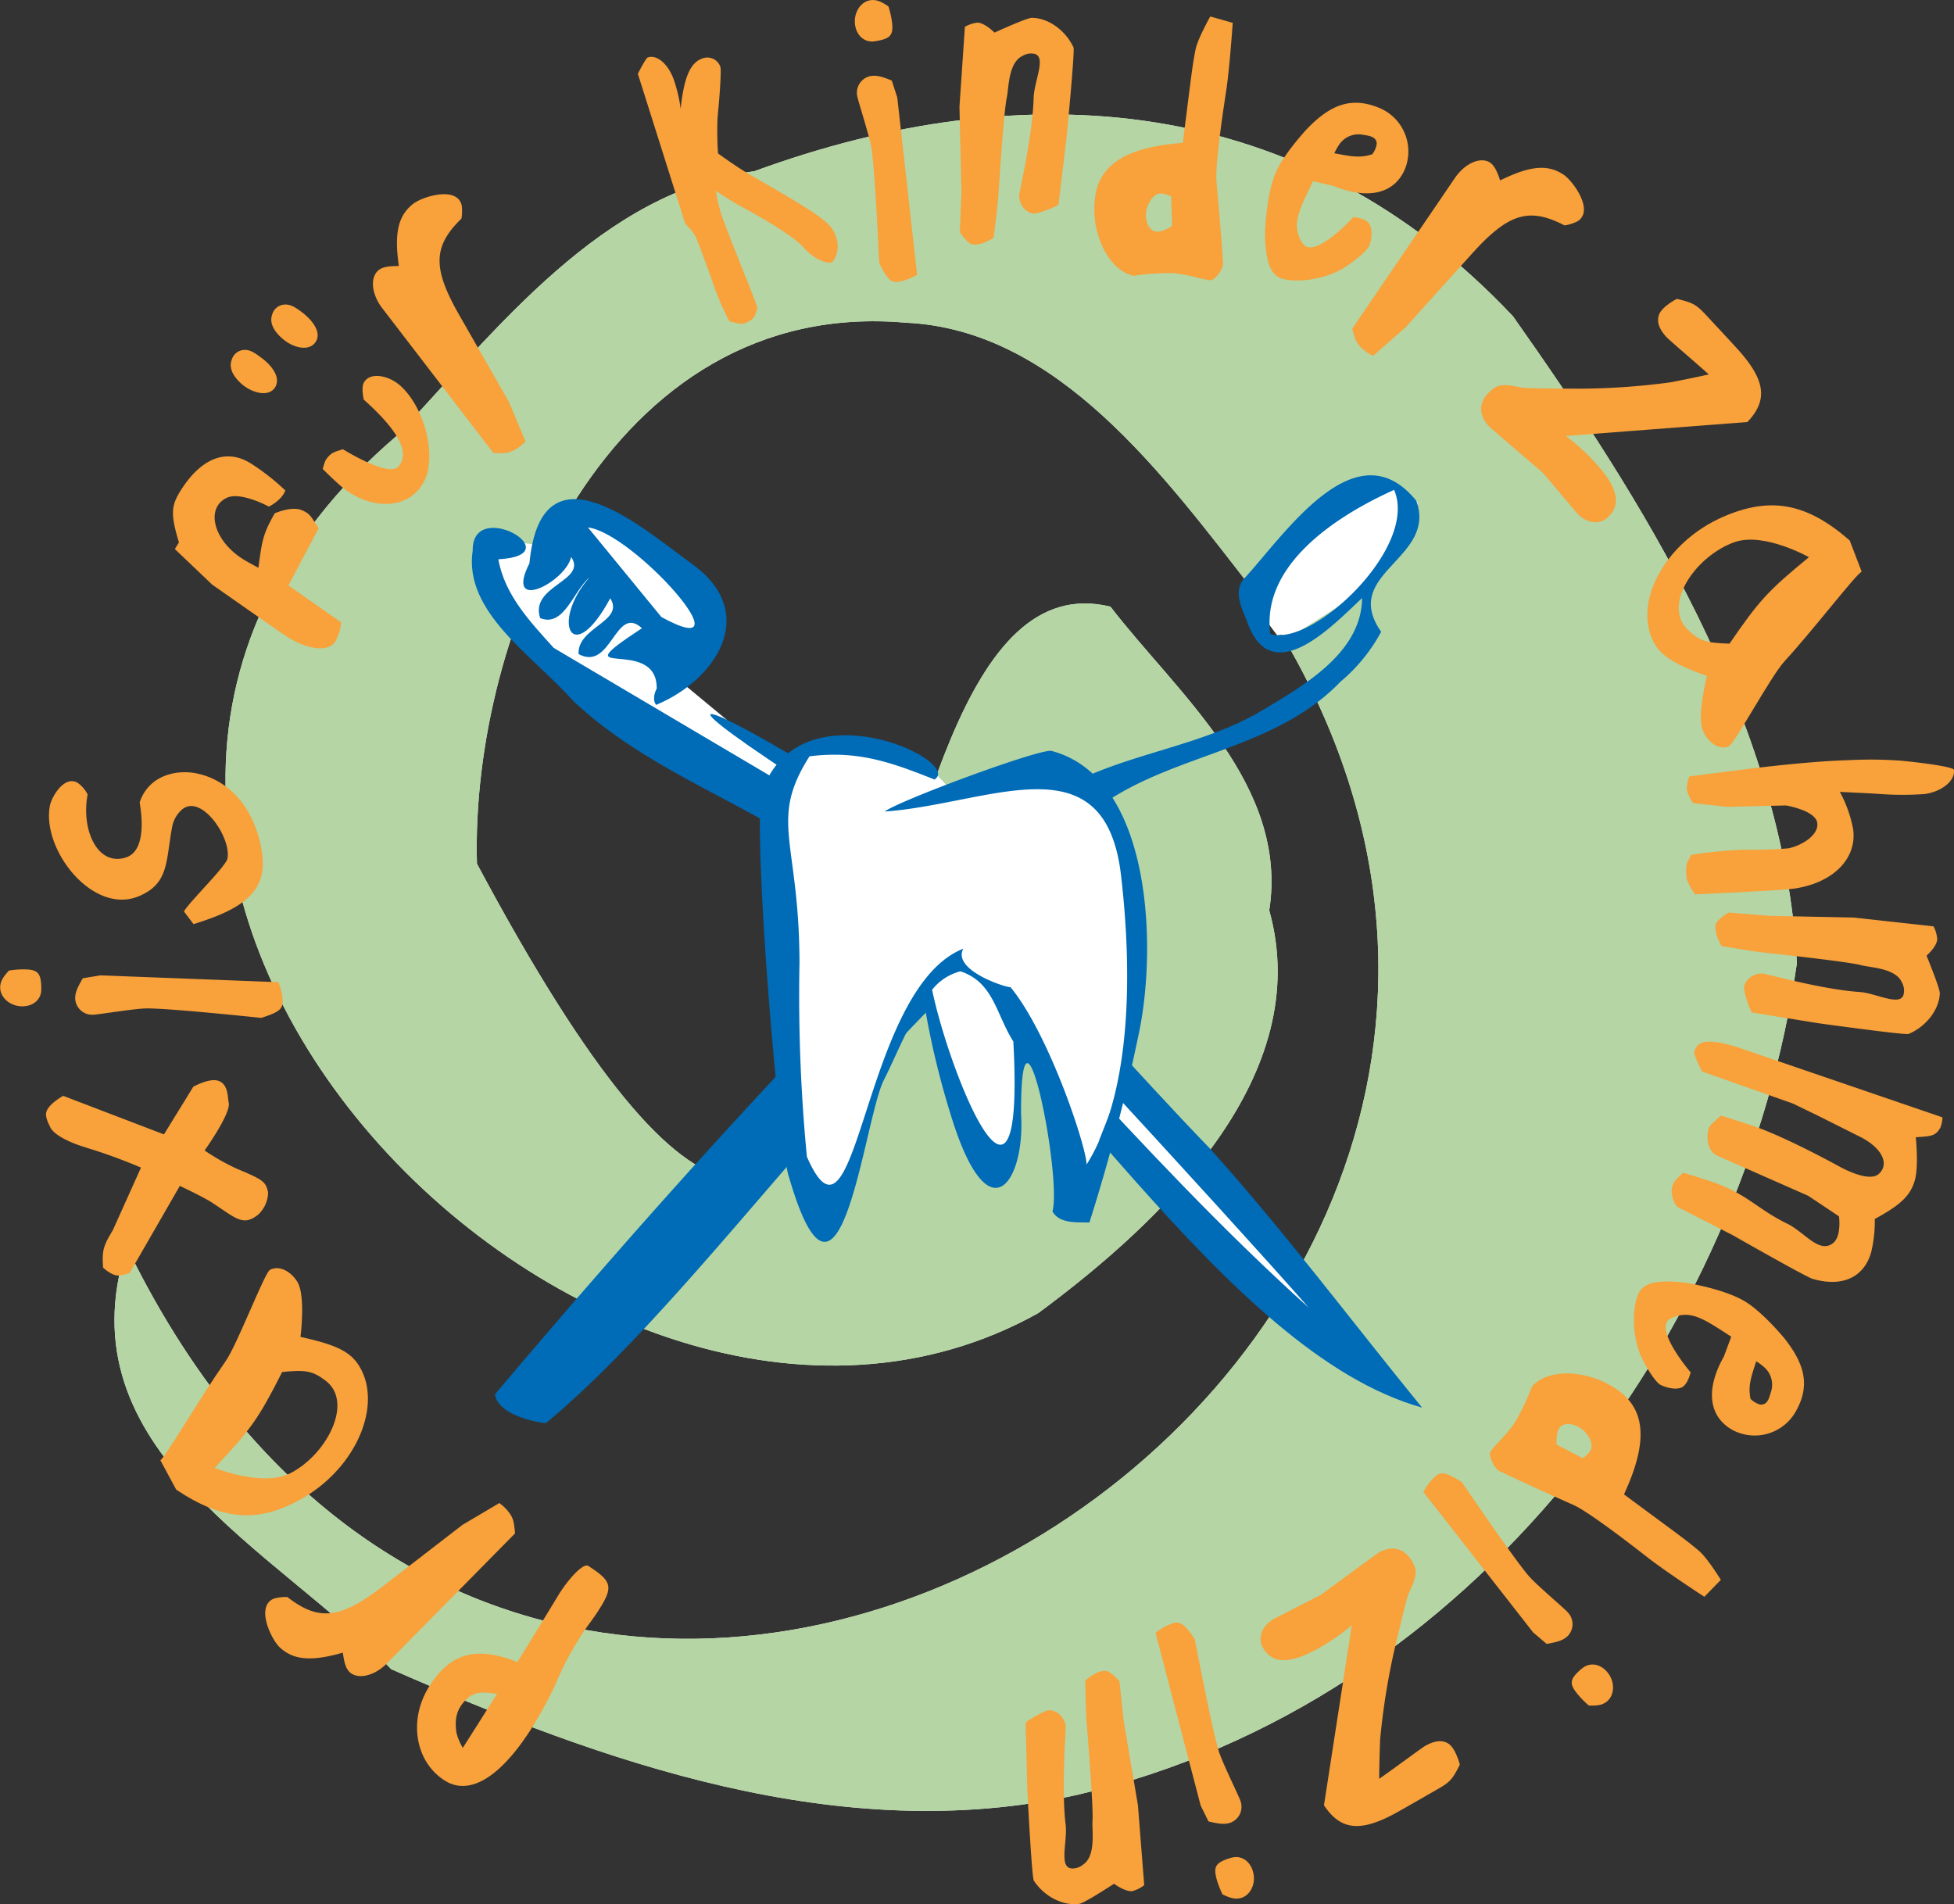
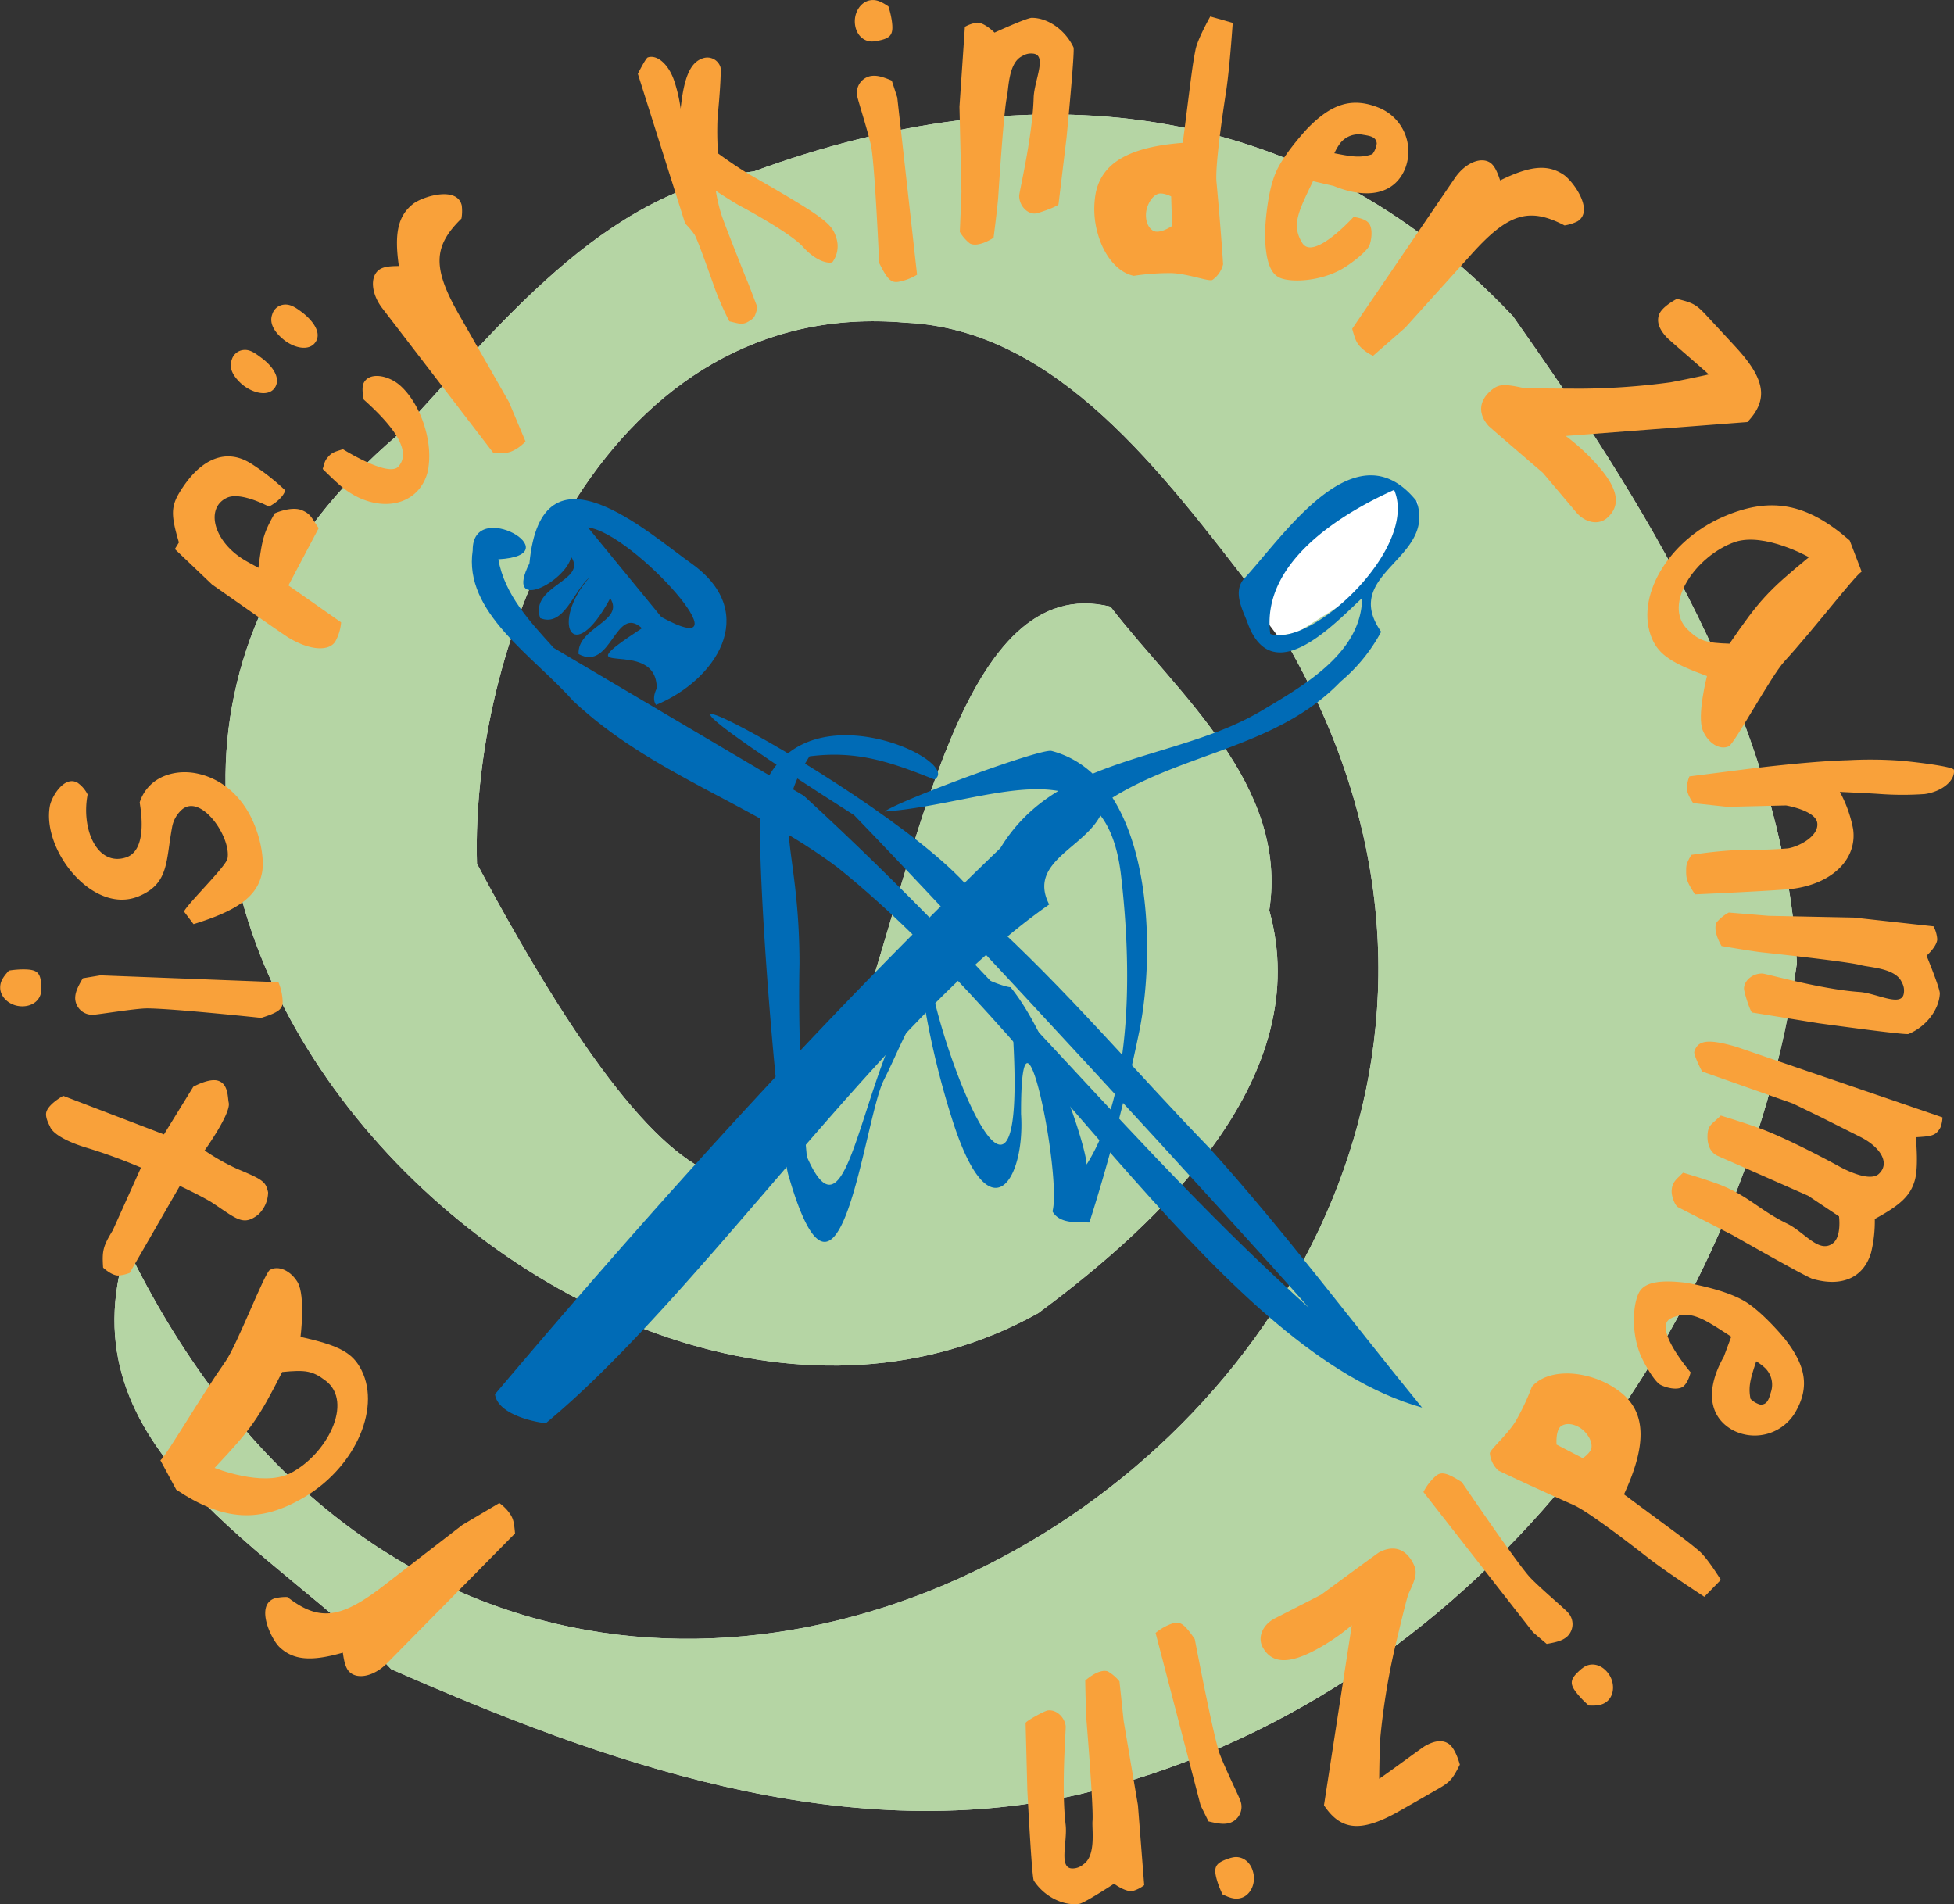
<svg xmlns="http://www.w3.org/2000/svg" viewBox="0 0 529.14 515.63">
  <rect x="0" y="0" width="529.14" height="515.63" fill="#333333" stroke="none" />
  <defs>
    <style>.cls-1{fill:#e1edda;}.cls-2{fill:#b5d5a4;}.cls-3{fill:#fff;}.cls-4{fill:#006bb6;}.cls-5{fill:#f9a13a;}</style>
  </defs>
  <title>kinderzahnarzt-wettingen-logo</title>
  <g id="Logo">
    <path class="cls-1" d="M59.5,357.44C175.76,597,502.84,384.23,365.23,180.54c-25-32.2-53.61-71.47-94.72-73.34-80.44-7.14-118,84-116.17,146.5,125.07,234.26,91.17-89.3,171.55-69.61,17.88,23.27,48.3,48.22,43,82.23,12.48,44.69-28.61,84-62.56,109.08C184.72,443.27-1.3,252.06,132.84,137.63c26.87-28.57,55.43-66.14,96.57-71.44,73.26-26.86,148.35-21.43,205.51,39.3,34,48.23,73.3,109,76.86,175.12-14.29,100-87.54,200.22-194.76,225.21-64.38,14.3-128.73-8.91-185.9-34C100.69,439.71,41.56,412.86,59.5,357.44Z" transform="translate(-25.18 -19.81)" />
    <path class="cls-1" d="M286.57,194.81" transform="translate(-25.18 -19.81)" />
    <path class="cls-2" d="M59.5,357.44C175.76,597,502.84,384.23,365.23,180.54c-25-32.2-53.61-71.47-94.72-73.34-80.44-7.14-118,84-116.17,146.5,125.07,234.26,91.17-89.3,171.55-69.61,17.88,23.27,48.3,48.22,43,82.23,12.48,44.69-28.61,84-62.56,109.08C184.72,443.27-1.3,252.06,132.84,137.63c26.87-28.57,55.43-66.14,96.57-71.44,73.26-26.86,148.35-21.43,205.51,39.3,34,48.23,73.3,109,76.86,175.12-14.29,100-87.54,200.22-194.76,225.21-64.38,14.3-128.73-8.91-185.9-34C100.69,439.71,41.56,412.86,59.5,357.44Z" transform="translate(-25.18 -19.81)" />
-     <path class="cls-2" d="M286.57,194.81" transform="translate(-25.18 -19.81)" />
    <path class="cls-3" d="M376.13,191.3,393,180.63l12.93-17.42s4.49-6.55,2.81-7.77a43,43,0,0,0-6-3L393,152,383.43,157l-6.73,7.29-9,6.75L366,185.14l5.05,6.73Z" transform="translate(-25.18 -19.81)" />
-     <polygon class="cls-3" points="361.63 364.73 335.22 342.26 286.36 290.02 258.83 261.92 234.11 237.78 191.98 208.57 160.52 191.71 138.62 168.12 131.88 150.15 135.25 146.21 148.16 147.91 156.04 140.03 174.57 143.98 188.05 156.32 191.98 168.69 186.37 177.67 184.12 184.42 200.41 197.9 234.11 218.68 254.34 236.65 277.37 263.05 305.45 293.39 337.47 326.53 357.69 351.24 361.63 364.73" />
    <path class="cls-4" d="M242.86,235.3c55.82,51.25,88.59,95.2,136.74,138.64C358.33,349.66,283,267.86,256.46,240.54c-103.49-65.86,31.68,5,35.47,27.21,21.7,19.63,40.48,42,60.73,62.91,20.4,22.63,38.41,46.8,57.61,70.32-53.75-15.09-101.84-101.17-158.36-146.33-22.75-17.1-50.54-25.25-71.56-45.08-10.74-12.17-29.71-23.93-27.16-40.73-.13-14.51,27.13,1.34,6.94,2.42,1.7,9.68,8.68,17,15,24Zm-63-64.66c4.43,6.52-11.32,7.74-8.4,16.55,6.45,2.59,9-7.37,13.33-11-10.56,12-4.74,24.89,5.64,5.64,4,6.24-9,7.83-8.57,15.1,8.94,4.82,9.91-13.65,17.16-7-22.88,15,4.15,1.59,4,16.33-.76,1.4-1.07,3.25-.18,4.44,16-6.61,28.19-24.62,10-38-12.32-8.69-41-34.92-44.29-.36C161.63,186.07,178.4,177.37,179.85,170.63Zm4.54-8c12.36,1.44,44.42,37.65,19.88,24.26Z" transform="translate(-25.18 -19.81)" />
    <path class="cls-4" d="M399.19,190.89a45.93,45.93,0,0,1-11,13.51c-17.5,18.24-44,19.3-63.89,32.8-1.8,11.57-21.56,14.74-15,27.54-45.21,31.58-94.08,105.52-136.27,140.43.19.18-12.92-1.44-13.81-7.8C201.78,347,247.49,296.15,296.08,249.47c15.52-25.61,48-23.32,71.32-37.55,11.47-6.83,26.47-15.6,26.64-30.16C386.63,188.6,369.7,207,363,188.43c-1.07-3-4.07-8.07-1.07-11.76,10.93-11.74,30.36-41.57,46.8-21.22C414.37,171.23,388.05,174.94,399.19,190.89Zm3.51-38.42c-15.54,7-36,20.19-33.53,39C380.38,195.25,409.42,168.08,402.7,152.46Z" transform="translate(-25.18 -19.81)" />
-     <polygon class="cls-3" points="291.78 323.64 303.95 292.82 308.82 258.76 306.39 237.25 303.56 225.89 299.49 217.38 291.38 210.9 282.86 209.68 271.1 210.49 257.31 213.72 252.44 208.45 240.68 203.19 228.93 201.56 220.81 201.56 213.1 206.03 211.48 217.78 211.48 240.49 212.7 267.28 214.31 300.93 218.38 321.62 224.46 331.35 231.36 313.1 237.85 292.41 247.98 271.74 251.23 270.52 252.85 275.79 260.97 298.5 264.2 309.45 271.1 311.06 274.75 309.45 275.15 297.27 277.6 286.74 281.65 289.98 287.74 308.23 291.78 323.64" />
    <path class="cls-4" d="M309.94,223.16c26.88,7.09,28.6,52.22,23.74,76a512,512,0,0,1-13.49,51.7c-3.56-.11-8.05.37-10-3,2.62-9.71-8.63-65.55-8.51-26.38,1.17,17.86-8.55,33.81-18.81.95a228.57,228.57,0,0,1-7.46-31.14c-4.61,6.52-7.35,14-10.89,21-5.44,10.76-11.83,73.82-25.68,26.28-2.49-6.75-9.13-82.48-7.68-103.29,9.55-31,55.25-9.35,47.07-4.38-11.82-4.73-20.92-7.93-33.84-6.28-11.12,17.51-2.76,22.7-2.71,56a456,456,0,0,0,2,52.41c13.84,31.72,14.79-45.43,42.36-56.32-3.09,5.79,11.47,10.54,12.78,10.42,11.58,14,22.82,50.27,20.23,48.62,13.36-20.48,12.41-55.73,9.7-78.91-4.33-37.11-35.61-19.29-64-17.27C268.72,236.57,307,222.39,309.94,223.16Zm-24.69,59.68a14.26,14.26,0,0,0-7.66,5c4.74,22.83,25.21,73.6,22,14C294.88,294.43,294.27,285.81,285.26,282.84Z" transform="translate(-25.18 -19.81)" />
-     <path class="cls-5" d="M165.29,469.9c4.17-6.69,11.39-18.61,11.39-18.61,3.11-4.82,6.63-8.2,7.79-7.45,6.58,4.25,6.88,5.72,2.65,12.28-1.62,2.51-3.22,4.39-5.08,7.38a84.81,84.81,0,0,0-6.64,12.84,111.55,111.55,0,0,1-6.6,12c-8.43,13.05-16.69,17.83-23.27,13.58-8.07-5.21-9.79-16.62-4-25.62S154.31,465.54,165.29,469.9ZM148.78,489a15.23,15.23,0,0,0,1.73,4.12l9.27-14.6c-4.27-.66-6.5-.73-9.06,2.26C148.55,483.32,148.36,485.93,148.78,489Z" transform="translate(-25.18 -19.81)" />
    <path class="cls-5" d="M103,452.28c8.58,6.65,14.41,6,26.32-3.27l21.08-16.26,10-5.92a12.46,12.46,0,0,1,2.19,2c1.55,1.91,1.75,2.74,2.06,6.22l-34.82,35.32c-3.33,3.28-7.73,4.35-10,2.21-.9-.87-1.42-2.32-1.81-5.24-8.68,2.49-13.45,2-17.16-1.51-2.28-2.19-6.58-11.2-1.43-13.15A12,12,0,0,1,103,452.28Z" transform="translate(-25.18 -19.81)" />
    <path class="cls-5" d="M105.75,367c2.22,3.73.81,14.83.81,14.83,9.85,2.18,13.64,4.06,16,8.08,6.16,10.35-.76,26.87-14.9,35.29-12,7.12-21.9,6.6-34.76-2l-4.28-7.94c1.77-1.51,10.78-17.06,17.63-26.8,3.1-4.37,10.54-23.89,12-24.75C100.57,362.38,103.86,363.87,105.75,367ZM83.29,417.31s12.79,5.18,20.33,1.54c10-5,17.5-19.38,9.67-25.21-3.53-2.65-5.39-2.92-11.7-2.3C95.2,403.95,93.18,406.83,83.29,417.31Z" transform="translate(-25.18 -19.81)" />
    <path class="cls-5" d="M69.58,327l7.94-12.9s4.53-2.56,6.95-1.55c2.58,1,2.34,4.54,2.65,5.88.64,2.89-6.53,12.92-6.53,12.92a59.31,59.31,0,0,0,8.71,4.94c7.19,3,7.84,3.51,8.48,6.4a8.41,8.41,0,0,1-2.72,6.07c-4.14,3.22-5.88,1-12.77-3.49-1.9-1.13-4.73-2.58-8.41-4.33L60.31,364.5a10.18,10.18,0,0,1-3.21.72c-1.82-.07-4-2.14-4-2.14-.32-4.58,0-5.81,2.61-10.09l7.65-17a145.71,145.71,0,0,0-14.68-5.36c-5.8-1.74-9.43-4-10-5.86,0,0-1.26-2.15-1-3.61.42-2.32,4.62-4.6,4.62-4.6Z" transform="translate(-25.18 -19.81)" />
    <path class="cls-5" d="M36.36,287.78c0,2.63-2.14,4.54-5.13,4.54-3.37,0-6-2.44-6-5.07,0-1.45.54-2.63,2.37-4.61a24.45,24.45,0,0,1,3.9-.33C35.52,282.32,36.36,283.24,36.36,287.78Zm64.21-2a14.7,14.7,0,0,1,1.15,5.33c0,2-1.22,2.9-5.82,4.34,0,0-24.19-2.57-30.92-2.57-3.14,0-13.39,1.71-14.54,1.71a4.6,4.6,0,0,1-4.9-4.41c0-1.45.46-2.76,2.07-5.46l4.75-.79Z" transform="translate(-25.18 -19.81)" />
    <path class="cls-5" d="M94.47,244.17c1.56,4.17,2.23,8.92,1.68,11.89-1.19,6.41-6.51,10.3-18.56,14L75,266.64c1.12-2.27,11.38-12.21,11.78-14.34,1.07-5.76-7.14-17.66-12.32-13.27a8.29,8.29,0,0,0-2.68,4.79c-1.72,9.25-.81,15.25-9,18.68-12.41,5.19-26.32-12.53-24.1-24.43.47-2.52,3.88-8.32,7.48-6.31a8.59,8.59,0,0,1,2.75,3.19C47.1,244.39,51.52,254.52,59.3,252c6.38-2.09,3.66-14.65,3.71-14.91a11.23,11.23,0,0,1,2.71-4.52c2.9-3,7.72-4.25,12.46-3.37C85.56,230.59,91.54,236.06,94.47,244.17Z" transform="translate(-25.18 -19.81)" />
    <path class="cls-5" d="M102.44,152.62C101.51,155.29,98,157,98,157s-7.47-4.06-11.25-2.45c-6,2.63-3.93,11.65,4.41,16.78,1.3.8,2.74,1.53,4,2.24,1-7.95,1.47-9.53,4.41-14.75,0,0,4.62-2.1,7.5-.79,2.32,1,2.5,2.08,4.41,4.8l-8.2,15.51,14.27,10a12.83,12.83,0,0,1-1.55,5.15c-1.76,2.86-7.14,2.4-12.81-1.09-1.76-1.08-20.58-14.3-20.58-14.3l-10.08-9.61,1.1-1.79c-2.2-7.38-2.17-9.76.28-13.74,5.59-9.08,12.48-11.8,19.12-7.7A61.13,61.13,0,0,1,102.44,152.62Z" transform="translate(-25.18 -19.81)" />
    <path class="cls-5" d="M99.67,124.7c-1.7,2.71-6.13,1.59-9-.86-2.17-1.94-3.63-4.21-2.74-6.59a3.68,3.68,0,0,1,2.73-2.6c1.91-.42,3.35.61,5.08,1.89C98.71,118.64,101.33,122,99.67,124.7Zm11-12.33c-1.75,2.76-6.18,1.63-9-.86-2.21-1.89-3.63-4.21-2.78-6.54a3.68,3.68,0,0,1,2.73-2.6c1.91-.41,3.4.56,5.13,1.84C109.66,106.36,112.38,109.75,110.67,112.37Zm30.57,33.79a11.78,11.78,0,0,1-2.83,6.39c-4.95,5.55-14.31,4.78-21.4-1.53-1.37-1.22-2.87-2.65-4.44-4.22.49-1.59.51-2.19,1.39-3.17,1.13-1.38,2.06-1.51,4.09-2.17,0,0,12.3,7.71,15,4.71,3.29-3.68.06-9.73-9.36-18.14,0,0-.69-2.91-.08-4.39,1.48-3.27,6.8-2.22,9.94.58C138.85,128.94,142.3,138.64,141.23,146.16Z" transform="translate(-25.18 -19.81)" />
    <path class="cls-5" d="M150.14,79c-7.76,7.59-7.91,13.46-.37,26.52L163,128.67l4.49,10.69a12.47,12.47,0,0,1-2.28,1.9c-2.1,1.27-3,1.36-6.44,1.19l-30.2-39.34c-2.79-3.75-3.25-8.26-.82-10.18,1-.77,2.49-1.09,5.44-1.08C131.9,82.91,133,78.24,137,75.06c2.48-2,12-5,13.22.39A12,12,0,0,1,150.14,79Z" transform="translate(-25.18 -19.81)" />
    <path class="cls-5" d="M250.67,90.71c-.38.53-4,.44-8-4-1.79-2.07-7.24-5.75-16-10.57-1.75-.87-4.37-2.51-7.64-4.65a46.4,46.4,0,0,0,1.48,6.36c.75,2.25,3,8,6.64,17.15.79,1.76,1.74,4.42,3.15,8.07-.73,2.82-1,2.9-2.36,3.76-1.71,1.13-3,.49-5.25,0a83.33,83.33,0,0,1-3.76-8.43c-3.22-9.09-5.11-14.19-5.67-15.05a20.8,20.8,0,0,0-2.53-3L197.91,39.8s2.13-4.25,2.69-4.44c2.56-.85,5.69,1.91,7.18,6.41a41,41,0,0,1,1.72,7.49c.9-8.6,2.64-12.56,6-13.66A3.72,3.72,0,0,1,220.28,38c.19.58,0,5.74-.78,13.56a86.92,86.92,0,0,0,.12,9.79c3.65,2.66,6.47,4.47,8.46,5.67,19.77,11.35,22.32,13.17,23.5,17A7.29,7.29,0,0,1,250.67,90.71Z" transform="translate(-25.18 -19.81)" />
    <path class="cls-5" d="M262,31c-2.6.39-4.81-1.44-5.26-4.39-.5-3.33,1.51-6.34,4.11-6.73,1.43-.22,2.68.14,4.91,1.66a24.36,24.36,0,0,1,.91,3.81C267.24,29.35,266.45,30.32,262,31Zm11.52,63.2a14.73,14.73,0,0,1-5.1,1.93c-2,.29-3-.78-5.16-5.11,0,0-1.06-24.3-2.07-31-.47-3.1-3.69-13-3.86-14.12a4.6,4.6,0,0,1,3.63-5.5c1.43-.22,2.8,0,5.71,1.23l1.49,4.57Z" transform="translate(-25.18 -19.81)" />
    <path class="cls-5" d="M314,57.09l-2.18,18.05c0,.46-5.47,2.5-6.46,2.5-2.24,0-4.2-2.31-4.19-4.84,0-.92,3.62-16.06,3.92-26.54.15-4.67,3.8-11.62-.22-11.94A4.43,4.43,0,0,0,302,35c-3.83,1.82-3.66,9-4.19,11.31-.47,2-1.29,11.17-2.34,27.24-.21,2.3-.62,5.89-1.23,10.63,0,0-4,2.74-6.39,1.58a11.38,11.38,0,0,1-2.75-3.15l.44-10.79L285,48.72l1.47-21.65a8.88,8.88,0,0,1,3.43-1.13c1.05,0,2.76.93,4.6,2.7,0,0,8.7-4,10.09-4,4.48,0,9.14,3.4,11.29,8C316.3,33.46,314,57.09,314,57.09Z" transform="translate(-25.18 -19.81)" />
    <path class="cls-5" d="M353.49,95.61c-.91.52-6.65-1.69-11-1.84a63.45,63.45,0,0,0-10.27.73c-4.2-.82-8-5.22-9.69-11.17a24.06,24.06,0,0,1-.65-11.12c1.61-8.26,9-12.6,23.6-13.72,2.4-18.87,2.57-20.78,3.44-25.22.57-2.93,4-9,4-9L359,26c-.58,8.15-1.16,14.2-1.74,18.22-2.1,13.55-2.91,21.81-2.67,24.74,1.3,14,1.8,22.42,1.8,22.42A7.24,7.24,0,0,1,353.49,95.61ZM342.33,73s-2.19-1.13-3.55-.69c-1.81.66-2.86,3-3.15,4.45-.37,1.88,0,4.37,1.75,5.49s5.2-1.25,5.2-1.25Z" transform="translate(-25.18 -19.81)" />
    <path class="cls-5" d="M386.33,70.17l-5.59-1.3c-3.91,8.15-5.94,11.88-2.89,16.76s13.85-7.06,13.85-7.06,3.09.27,4.2,1.72c1.21,1.74.54,4.94.1,6-.58,1.42-4.16,4.41-7.27,6.28-6,3.47-13.79,3.78-16.89,2.5-2.74-1.12-4-4.88-4.11-12,0,0,.27-10.72,3.07-16.86,2.3-5.09,8.36-11.54,8.36-11.54,6.69-6.94,12.34-8.59,19.53-5.64a12.77,12.77,0,0,1,7,16.43C402.91,72.25,395.71,74,386.33,70.17ZM398,58.66c-.15-1.88-2-2.06-3.73-2.36a6.32,6.32,0,0,0-6.25,2.4,15.15,15.15,0,0,0-1.5,2.61c4.55.87,7,1.37,10.29.25A5.93,5.93,0,0,0,398,58.66Z" transform="translate(-25.18 -19.81)" />
    <path class="cls-5" d="M448.85,80.85c-9.63-5-15.25-3.31-25.31,7.93l-17.83,19.77L397,116.16a12.48,12.48,0,0,1-2.51-1.57c-1.86-1.6-2.21-2.38-3.14-5.75l27.93-41c2.69-3.82,6.83-5.67,9.41-4,1,.69,1.81,2,2.72,4.83,8.1-4,12.87-4.42,17.15-1.58,2.63,1.74,8.48,9.84,3.76,12.68A12,12,0,0,1,448.85,80.85Z" transform="translate(-25.18 -19.81)" />
    <path class="cls-5" d="M449.18,137.87a56.69,56.69,0,0,1,8.56,7.88c5.61,6.29,6.51,10.87,2.68,14.28-2.23,2-5.78,1.45-8.28-1.35L443,147.86s-14.37-12.32-14.72-12.72c-2.8-3.15-2.7-6.59.5-9.44,2.06-1.83,3.44-2,8.38-.95,1,.23,6.61.28,16.27.31a189.31,189.31,0,0,0,24.19-1.73c2.27-.44,5.68-1.1,10.3-2.13-3.32-3-10.83-9.39-11.49-10.13-1-1.13-2.92-3.39-2-6,.75-2.26,4.86-4.33,4.86-4.33,4.58,1.12,5.28,1.55,8.36,4.89,4.93,5.3,7.75,8.35,8.32,9,7.31,8.21,8,13.58,2.39,19.47Z" transform="translate(-25.18 -19.81)" />
    <path class="cls-5" d="M486.33,217.7c-1.72-4,1.1-14.82,1.1-14.82-9.48-3.43-13-5.78-14.86-10.07-4.78-11.06,4.2-26.55,19.3-33.08,12.79-5.53,22.57-3.73,34.21,6.44l3.23,8.43c-2,1.27-12.88,15.54-20.92,24.32-3.63,3.94-13.52,22.34-15.07,23C490.86,223,487.79,221.08,486.33,217.7Zm28.72-47s-12-6.78-20-4.14c-10.6,3.65-19.85,17-12.83,23.76,3.16,3.08,5,3.59,11.31,3.79C501.53,182.44,503.9,179.84,515,170.72Z" transform="translate(-25.18 -19.81)" />
    <path class="cls-5" d="M484.16,262c-1.41-2.33-2.34-3.46-2.37-5.85,0-1.93-.09-2.31,1.4-4.85a123.07,123.07,0,0,1,14.1-1.39,117.16,117.16,0,0,0,12-.36c2.88-.41,8.51-3.26,8-6.91-.48-3.39-8.47-4.72-8.47-4.72l-15.87.38-9.26-1s-1.64-2.3-1.72-3.95a9.28,9.28,0,0,1,.7-3.29l14.8-1.89s17.15-2.22,28.09-2.5a113.38,113.38,0,0,1,14.24.12c5.72.52,14.38,1.69,14.49,2.48.41,2.93-3.26,5.91-7.88,6.56a85,85,0,0,1-12,0c-2.5-.18-6.08-.34-11-.58A34.34,34.34,0,0,1,527,244.3c1.14,8.08-5.51,14.67-16.11,16.16C506.76,261,484.16,262,484.16,262Z" transform="translate(-25.18 -19.81)" />
    <path class="cls-5" d="M517.63,296.9,499.68,294c-.46,0-2.27-5.57-2.23-6.56.1-2.24,2.49-4.1,5-4,.92,0,15.89,4.29,26.35,5,4.66.35,11.45,4.28,11.94.29a4.44,4.44,0,0,0-.56-2.92c-1.66-3.9-8.85-4-11.12-4.66-2-.55-11.11-1.76-27.11-3.49-2.29-.3-5.86-.86-10.57-1.67,0,0-2.57-4.14-1.31-6.45a11.36,11.36,0,0,1,3.26-2.62l10.76.89,23.12.47,21.57,2.38a8.88,8.88,0,0,1,1,3.47c0,1.05-1,2.72-2.89,4.48,0,0,3.65,8.86,3.59,10.25-.21,4.47-3.79,9-8.47,10.94C541.15,300.16,517.63,296.9,517.63,296.9Z" transform="translate(-25.18 -19.81)" />
    <path class="cls-5" d="M494.38,354.28l-14.78-7.57c-.77-.36-1.93-3-1.71-4.81.22-2.13,1.38-2.82,3.06-4.53,0,0,6.47,1.87,10.4,3.42,7.48,3.06,10.46,6.8,17.72,10.34,4.76,2.27,8.68,8.27,12.48,5.33,2.37-1.85,1.63-7.27,1.63-7.27l-8.35-5.57-24.45-10.78c-2.33-1-3-3.61-2.78-6.08s1.41-2.67,3.56-4.86c0,0,6.6,2,10.77,3.53,8.62,3.25,21.19,10.18,21.19,10.18s8.12,4.68,10.88,2.05c3.06-2.88.42-7.21-5-9.95l-10.64-5.34-7.68-3.73L486.18,310c-.15,0-2.41-4.6-2.19-5.36.93-3.22,3.82-3.55,11.32-1.38l55.89,19.13a8.53,8.53,0,0,1-.57,2.78c-1.28,2.23-2.35,2.33-6.65,2.6.48,5.48.36,9.49-.28,11.7-1.17,4-3.65,6.55-10.83,10.43a36,36,0,0,1-1,9.09c-2,6.83-7.91,9.43-15.85,7.13C514.14,365.55,494.38,354.28,494.38,354.28Z" transform="translate(-25.18 -19.81)" />
    <path class="cls-5" d="M492,387.16l2-5.38c-7.6-4.91-11-7.39-16.27-5S483,391.43,483,391.43s-.66,3-2.24,4c-1.87,1-5-.09-6-.66-1.33-.75-3.86-4.68-5.32-8-2.68-6.44-2-14.15-.35-17.07,1.46-2.58,5.36-3.4,12.45-2.55,0,0,10.6,1.62,16.33,5.17,4.76,2.93,10.4,9.75,10.4,9.75,6,7.51,7,13.33,3.13,20.09A12.77,12.77,0,0,1,494.26,407C487.86,403.34,487,396,492,387.16Zm9.94,13c1.89.09,2.3-1.72,2.81-3.4a6.32,6.32,0,0,0-1.59-6.5,15.11,15.11,0,0,0-2.4-1.82c-1.44,4.41-2.24,6.75-1.54,10.17A5.94,5.94,0,0,0,502,400.21Z" transform="translate(-25.18 -19.81)" />
    <path class="cls-5" d="M428.63,413.38c0-1,4.71-5,7-8.74a63.55,63.55,0,0,0,4.38-9.31c2.76-3.27,8.44-4.41,14.48-3a24.06,24.06,0,0,1,10,4.86c6.42,5.44,6.62,14,.46,27.29,15.29,11.31,16.88,12.39,20.33,15.31,2.28,1.93,5.9,7.84,5.9,7.84l-4.47,4.58c-6.83-4.49-11.83-7.94-15.05-10.41-10.79-8.45-17.61-13.19-20.29-14.41-12.83-5.69-20.44-9.37-20.44-9.37A7.24,7.24,0,0,1,428.63,413.38Zm25.17,1.3s2.06-1.36,2.34-2.76c.3-1.9-1.18-3.93-2.35-4.92-1.46-1.24-3.82-2.12-5.64-1.15s-1.45,5.15-1.45,5.15Z" transform="translate(-25.18 -19.81)" />
    <path class="cls-5" d="M410.64,423.84a14.66,14.66,0,0,1,3.33-4.32c1.51-1.27,3-.93,7.07,1.64,0,0,13.65,20.13,18,25.27,2,2.4,10,9.12,10.69,10a4.6,4.6,0,0,1-.21,6.59c-1.11.94-2.41,1.43-5.5,1.95l-3.67-3.11Zm43,47.76c2-1.7,4.85-1.3,6.78,1,2.17,2.57,2,6.19,0,7.89-1.11.93-2.36,1.29-5,1.16a24.45,24.45,0,0,1-2.77-2.77C450,475.77,450.13,474.53,453.6,471.6Z" transform="translate(-25.18 -19.81)" />
    <path class="cls-5" d="M391.24,459.93a56.69,56.69,0,0,1-9.61,6.56c-7.39,4-12.05,3.88-14.51-.61-1.43-2.62-.11-6,3.18-7.76l12.6-6.45s15.25-11.21,15.71-11.47c3.7-2,7-1.14,9.08,2.62,1.32,2.42,1.18,3.8-1,8.38-.46.95-1.77,6.37-4,15.78a189.68,189.68,0,0,0-3.78,24c-.08,2.32-.21,5.79-.25,10.52,3.71-2.55,11.59-8.43,12.46-8.91,1.33-.73,4-2.08,6.26-.63,2,1.24,3.12,5.71,3.12,5.71-2.12,4.21-2.71,4.79-6.65,7-6.28,3.61-9.88,5.66-10.63,6.07-9.64,5.27-15,4.73-19.51-2.07Z" transform="translate(-25.18 -19.81)" />
    <path class="cls-5" d="M338.11,462a14.69,14.69,0,0,1,4.77-2.64c1.89-.57,3.13.33,5.84,4.31,0,0,4.55,23.89,6.5,30.34.91,3,5.52,12.32,5.85,13.42a4.6,4.6,0,0,1-2.8,6c-1.39.42-2.78.36-5.83-.39l-2.13-4.31Zm20.5,60.89c2.52-.76,5,.74,5.83,3.59,1,3.22-.58,6.49-3.1,7.26-1.39.42-2.68.25-5.1-.94a24.47,24.47,0,0,1-1.45-3.64C353.62,525.26,354.26,524.19,358.61,522.87Z" transform="translate(-25.18 -19.81)" />
    <path class="cls-5" d="M303.38,504.58l-.47-18.18c-.06-.45,5.05-3.27,6-3.41,2.21-.32,4.5,1.68,4.85,4.18.13.91-1.24,16.41,0,26.83.53,4.64-2.07,12,2,11.78a4.44,4.44,0,0,0,2.77-1.09c3.52-2.36,2.3-9.45,2.5-11.8.17-2-.34-11.24-1.64-27.29-.13-2.3-.25-5.92-.33-10.7,0,0,3.58-3.3,6.09-2.5a11.4,11.4,0,0,1,3.18,2.72l1.14,10.74,3.86,22.8,1.7,21.64a8.89,8.89,0,0,1-3.23,1.62c-1,.15-2.87-.52-4.94-2,0,0-8,5.24-9.39,5.44-4.43.63-9.54-2-12.33-6.28C304.58,528.29,303.38,504.58,303.38,504.58Z" transform="translate(-25.18 -19.81)" />
  </g>
</svg>